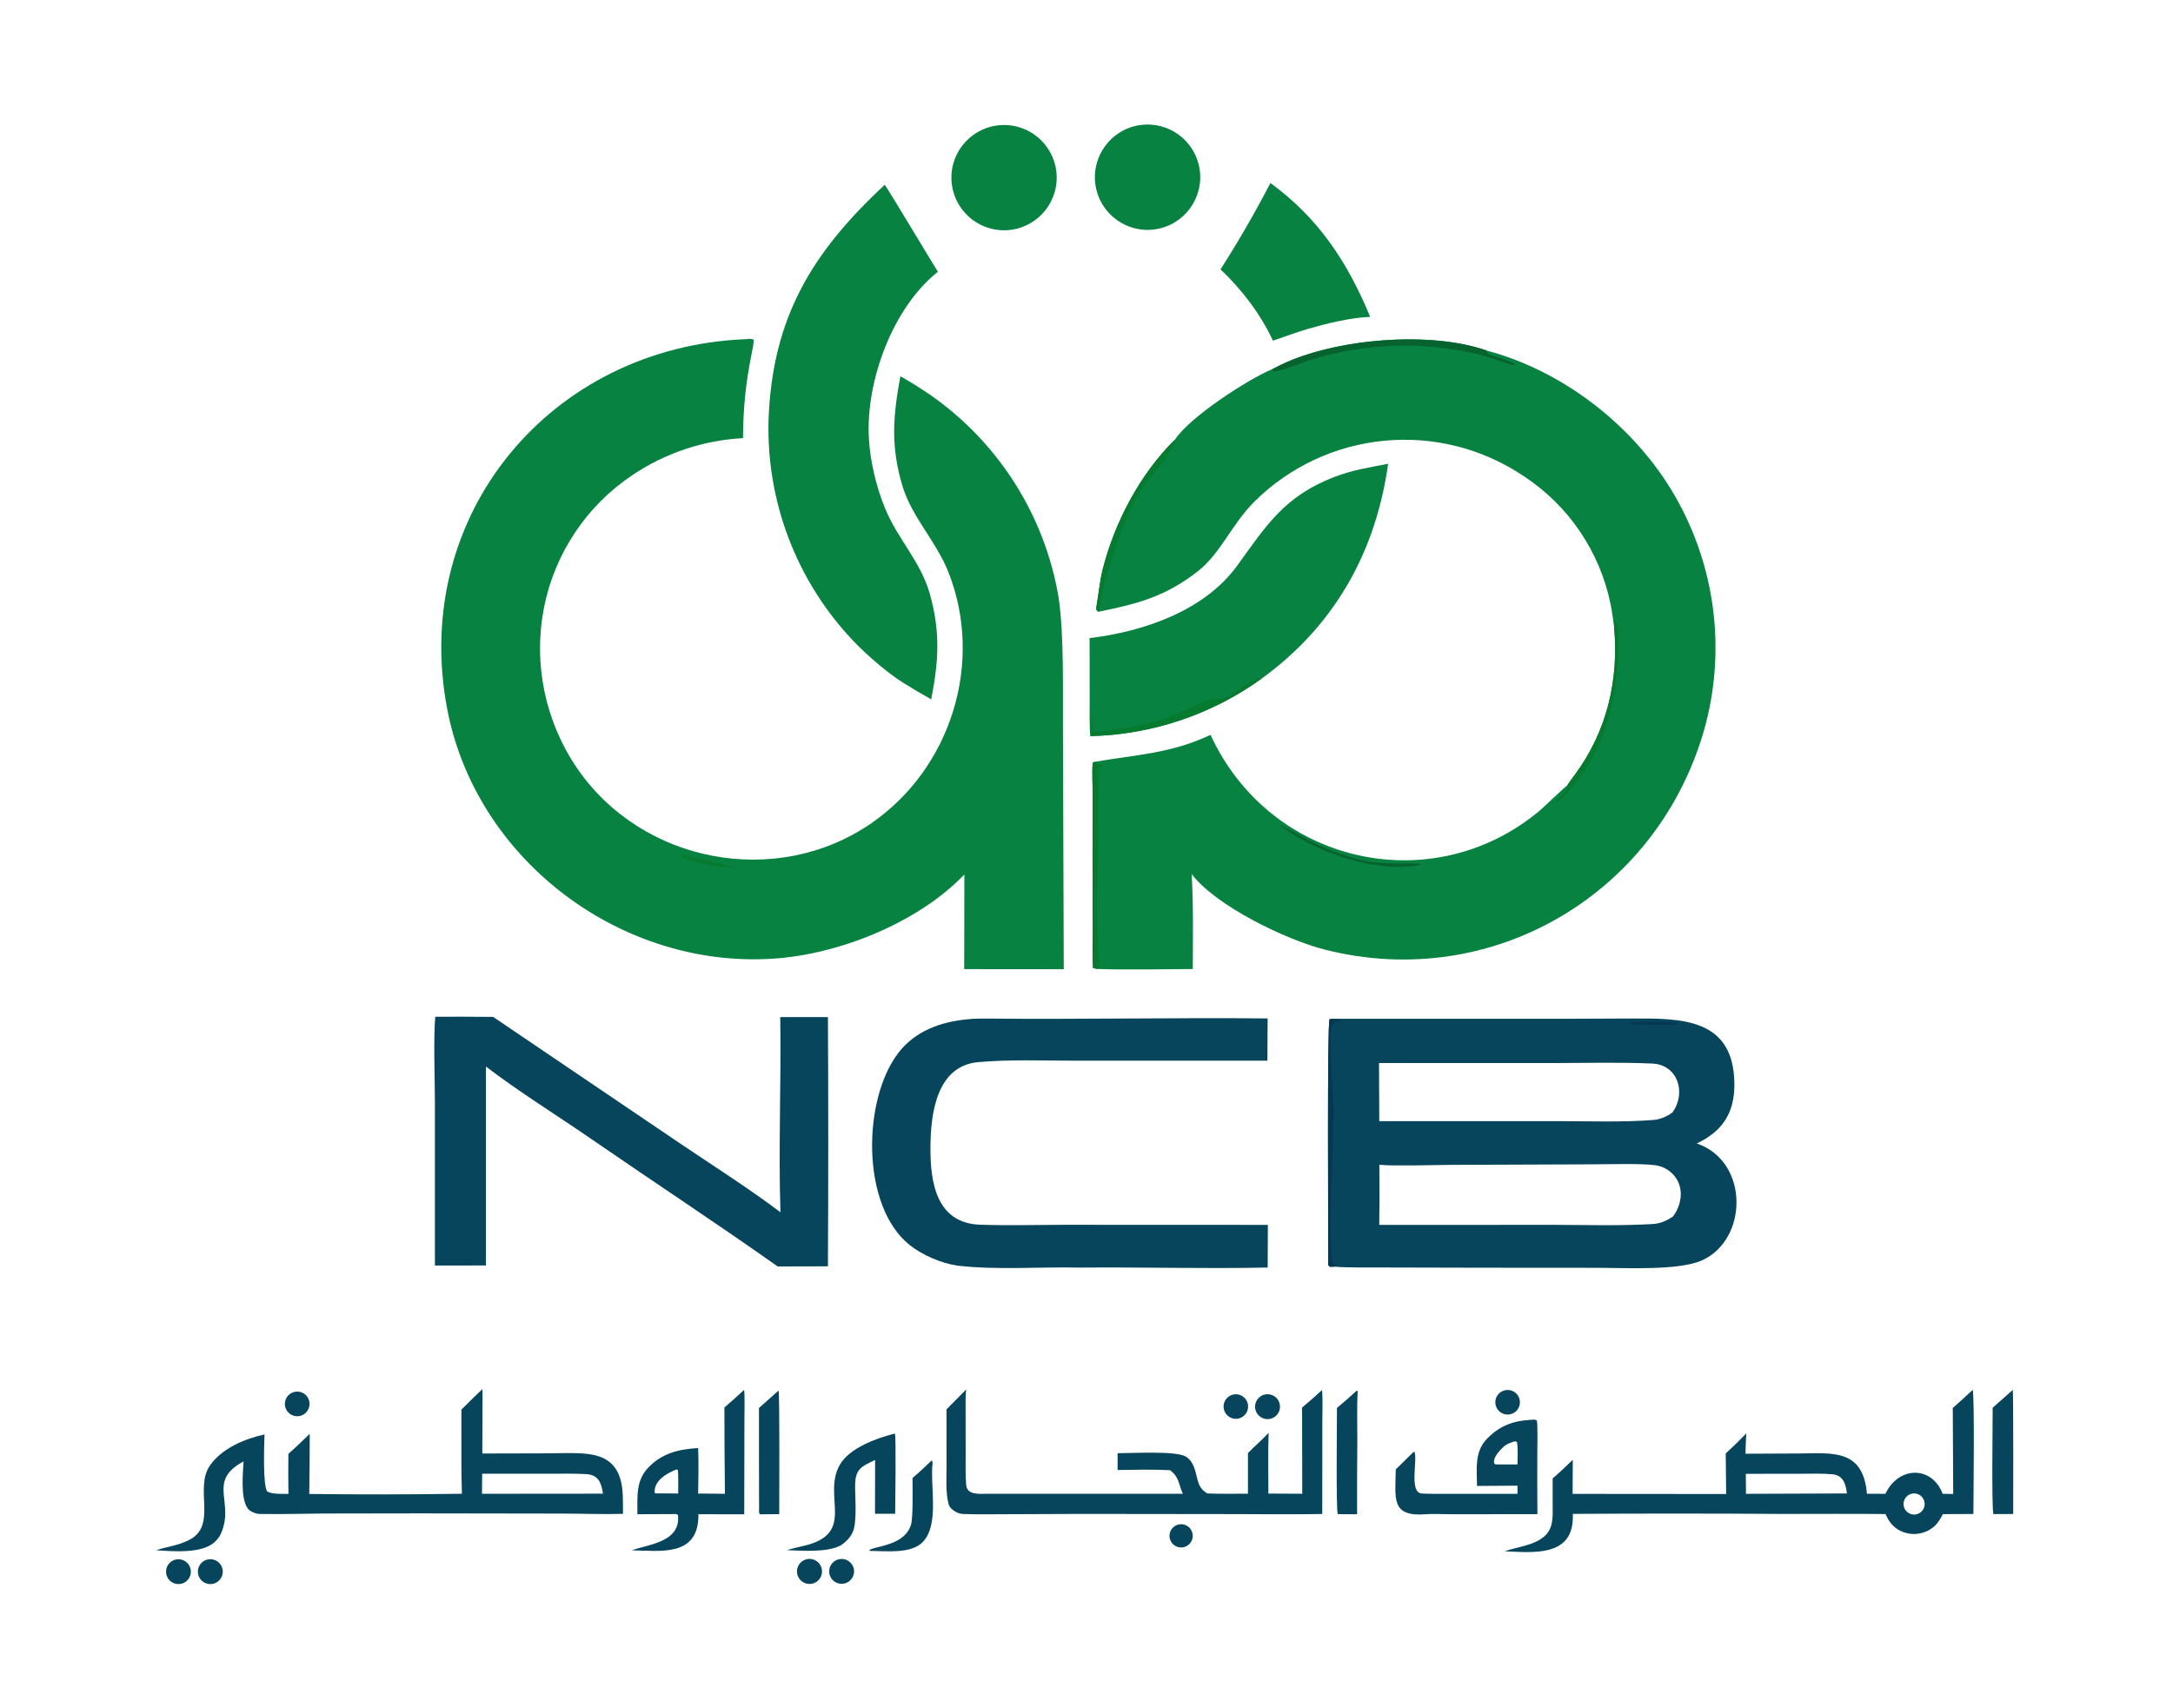
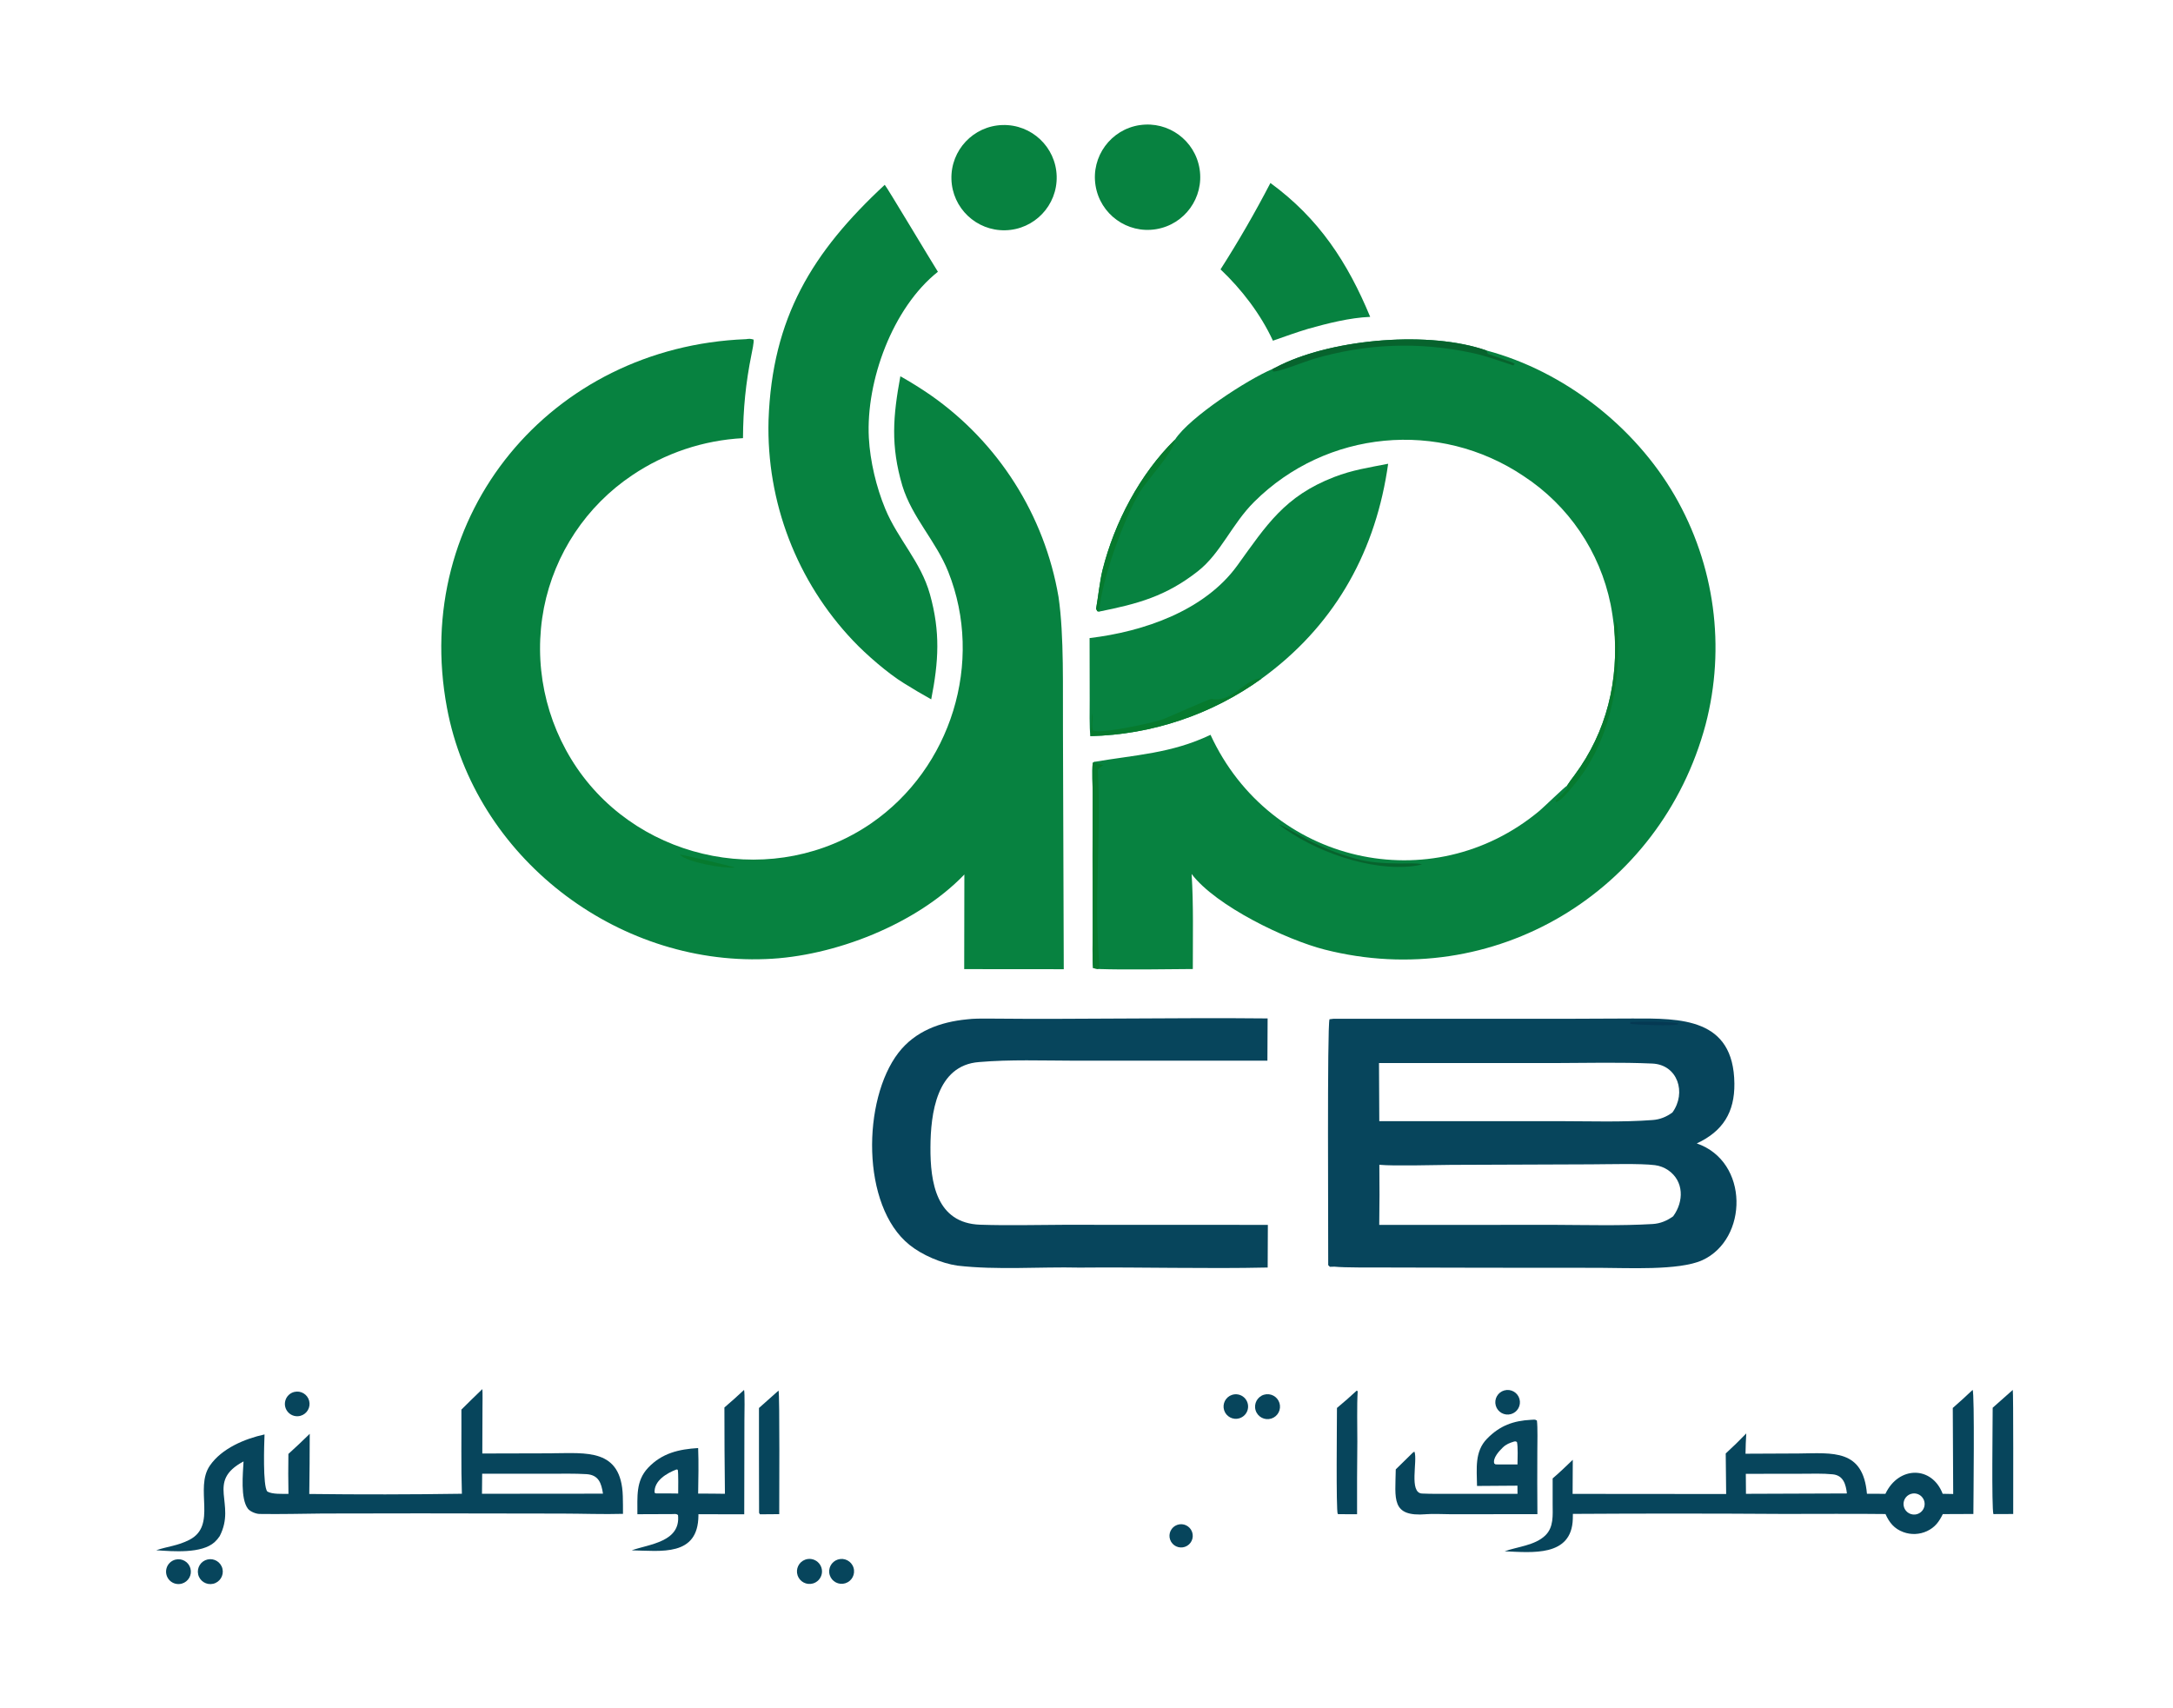
<svg xmlns="http://www.w3.org/2000/svg" width="855" height="672" viewBox="0 0 855 672" fill="none">
  <path d="M500.713 145.183C501.802 144.617 502.902 144.072 504.012 143.528C525.474 133.179 562.741 130.131 584.883 137.903C615.269 145.979 643.172 167.755 658.925 194.956C674.71 222.242 679.078 254.659 671.076 285.15C653.437 351.001 587.68 390.562 521.179 373.615C506.086 369.771 478.455 356.521 468.861 343.878C469.636 355.871 469.321 369.142 469.332 381.271C457.245 381.324 443.932 381.648 431.928 381.261C431.331 381.167 430.693 381.02 430.085 380.894C429.729 377.522 429.938 369.488 429.928 365.874L429.876 336.882L429.928 312.456C429.928 308.559 429.603 303.93 429.938 300.17L430.598 299.761C446.467 297.017 460.858 296.504 476.297 289.119C499.718 339.951 563.401 354.353 605.717 319.034C607.267 317.745 615.814 309.471 616.505 309.198C617.385 307.816 618.61 306.203 619.595 304.883C632.206 287.862 637.003 267.721 635.086 246.667C634.709 243.756 634.29 240.613 633.714 237.754C629.493 217.046 617.175 198.895 599.495 187.321C566.26 164.969 521.87 169.211 493.475 197.46C484.614 206.279 480.34 217.696 471.311 224.766C458.68 234.674 447.598 237.597 432.484 240.634L431.729 240.477L431.269 239.524C432.065 235.02 432.756 228.495 433.793 224.336C438.475 205.619 448.53 186.493 462.335 172.939C468.075 164.141 490.72 149.393 500.702 145.172L500.713 145.183Z" fill="#078240" />
  <path d="M500.712 145.183C501.802 144.617 502.901 144.072 504.012 143.528C525.473 133.179 562.741 130.131 584.883 137.903L585.407 139.233C587.606 140.124 595.012 142.334 596.017 143.161L595.431 143.779C590.351 142.145 584.81 140.061 579.615 138.94C558.383 134.331 537.487 135.138 516.644 141.286C513.837 142.114 502.943 146.492 500.901 146.167L500.702 145.183H500.712Z" fill="#07632D" />
  <path d="M431.939 381.271C431.342 381.177 430.703 381.031 430.095 380.905C429.739 377.532 429.949 369.498 429.938 365.885L429.886 336.892L429.938 312.466C429.938 308.57 429.613 303.94 429.949 300.18L430.608 299.772L430.933 299.939C432.305 300.641 432.62 300.746 434.107 301.07L433.751 301.311C433.206 301.678 431.939 302.401 431.97 303.134C433.227 328.429 430.409 355.704 432.64 380.695L431.939 381.282V381.271Z" fill="#067A2E" />
  <path d="M432.494 240.624L431.74 240.467L431.279 239.514C432.075 235.01 432.766 228.484 433.803 224.326C438.485 205.608 448.54 186.483 462.345 172.929C461.727 178.04 451.389 188.735 448.457 193.626C442.067 204.31 433.279 228.767 432.494 240.613V240.624Z" fill="#067A2E" />
  <path d="M635.097 246.667L635.61 244.499C636.375 245.138 636.448 246.563 636.511 247.568C637.778 269.093 633.169 292.901 618.684 309.596C617.228 311.272 614.211 315.137 612.284 315.577L612.043 314.991C613.342 313.734 616.285 311.178 616.924 309.701L616.526 309.198C617.406 307.816 618.631 306.203 619.616 304.883C632.227 287.862 637.024 267.721 635.107 246.667H635.097Z" fill="#067A2E" />
  <path d="M503.153 324.397C504.693 324.805 512.423 329.34 514.539 330.44C520.467 333.53 526.699 335.991 533.151 337.783C538.881 339.437 544.683 339.678 550.591 339.752C553.115 339.783 557.169 339.458 559.525 340.066C558.52 340.38 557.483 340.6 556.435 340.726C539.237 342.978 516.832 334.892 503.153 324.386V324.397Z" fill="#07632D" />
  <path d="M293.418 133.462C294.957 133.263 295.041 133.221 296.508 133.609C296.707 134.656 295.942 138.176 295.691 139.422C293.407 150.713 292.412 160.884 292.339 172.395C276.743 173.222 261.67 178.271 248.735 186.996C230.719 199.083 218.234 217.832 214.023 239.126C209.771 261.038 214.442 283.736 227.011 302.181C252.537 339.563 305.39 349.702 342.804 323.936C374.258 302.275 387.246 260.514 373.116 224.996C368.298 212.888 358.892 203.66 355.048 191.144C350.376 175.317 351.371 163.743 354.262 148.042C358.316 150.326 362.254 152.777 366.077 155.406C392.839 174.071 411.001 202.686 416.49 234.852C418.752 250.208 418.113 271.428 418.239 287.475L418.553 381.345L379.379 381.313L379.442 344.078C360.777 363.549 328.265 376.391 301.284 377.354C242.262 379.742 186.843 337.133 175.876 278.551C161.61 202.351 216.883 136.489 293.407 133.452L293.418 133.462Z" fill="#078240" />
  <path d="M267.462 336.253C269.316 336.358 286.808 340.632 289.228 341.312C284.965 341.847 270.29 339.322 267.462 336.253Z" fill="#067A2E" />
  <path d="M667.629 449.888C677.926 445.101 682.545 437.591 682.419 426.331C682.147 400.471 661.355 400.68 642.261 400.743L614.578 400.858H524.594L523.117 401.036C522.153 403.581 522.666 486.537 522.604 497.776L523.264 498.436L525.044 498.384C529.297 498.813 539.425 498.677 544.055 498.708L583.783 498.802L629.273 498.834C639.862 498.834 660.654 500.028 669.829 495.828C687.855 487.564 688.316 457 667.609 449.888H667.629ZM612.399 418.266C624.926 418.224 637.652 417.91 650.138 418.465C660.14 418.916 663.649 429.956 658.046 437.706C655.72 439.424 653.186 440.461 650.305 440.681C638.501 441.592 625.534 441.142 613.656 441.131H542.704L542.588 418.266H612.399ZM658.381 478.535C655.888 480.315 653.332 481.415 650.263 481.604C637.935 482.348 624.465 481.981 612.043 481.929L542.683 481.949C542.808 474.062 542.819 466.186 542.725 458.299C548.831 458.854 564.144 458.362 570.816 458.33L626.005 458.121C632.415 458.11 645.529 457.712 651.185 458.445C653.028 458.686 654.799 459.357 656.328 460.394C662.623 464.698 662.591 472.722 658.36 478.524L658.381 478.535Z" fill="#07455C" />
-   <path d="M525.044 498.384L523.264 498.426L522.604 497.766C522.666 486.516 522.153 403.571 523.117 401.026L524.594 400.858L527.506 401.288L527.401 401.602C526.427 401.874 523.997 402.681 523.902 403.948C523.064 414.674 524.29 425.63 524.678 436.387C524.73 455.837 522.572 476.367 524.091 496.037C524.122 496.446 525.578 497.399 525.987 497.661L525.044 498.373V498.384Z" fill="#053953" />
  <path d="M641.476 402.136C645.959 401.853 656.129 401.916 660.371 402.618L660.141 403.058C658.35 403.76 643.853 403.215 641.455 402.838L641.476 402.136Z" fill="#053953" />
  <path d="M348.114 72.712C348.805 73.34 366.475 102.909 369.031 106.931C351.172 121.103 340.677 149.928 341.861 172.269C342.353 181.455 344.793 191.699 348.313 200.193C353.298 212.218 362.296 220.964 365.888 233.784C370.057 248.689 369.324 260.252 366.402 275.168C362.652 273.094 359.311 271.083 355.676 268.831C349.402 264.997 340.719 257.456 335.691 252.114C313.507 228.756 301.524 197.533 302.394 165.335C303.808 124.968 319.561 99.232 348.114 72.712Z" fill="#078240" />
-   <path d="M171.267 400.041C178.851 400.01 186.434 400.041 194.017 400.104L267.232 449.658C279.728 458.089 295.282 468.019 307.076 476.974C306.269 451.868 307.401 425.515 307.002 400.188H325.762C325.929 432.867 325.929 465.557 325.762 498.247L305.997 498.3C282.084 481.405 257.334 465.159 233.222 448.537C219.564 439.121 204.324 429.673 191.2 419.649V497.912L171.121 497.933V433.454C171.1 424.52 170.513 408.483 171.267 400.052V400.041Z" fill="#07455C" />
  <path d="M380.416 401.078C382.815 400.754 386.533 400.743 388.984 400.774C425.55 401.141 462.209 400.345 498.764 400.712L498.681 417.334H422.617C410.299 417.313 397.447 416.821 385.224 417.879C368.434 419.125 366.182 438.262 366.098 451.354C366.014 465.191 368.381 481.29 385.674 481.876C396.578 482.243 407.586 481.95 418.49 481.908L498.859 481.939L498.785 498.719C474.391 499.263 449.274 498.509 424.743 498.75C408.854 498.384 392.483 499.787 376.687 497.975C370.288 497.032 362.757 493.764 357.844 489.805C338.698 474.408 339.336 432.627 353.487 414.244C360.096 405.655 370.015 402.094 380.427 401.078H380.416Z" fill="#07455C" />
  <path d="M428.702 251.056C450.059 248.532 474.014 240.247 486.844 222.493C498.366 206.53 505.478 195.229 524.929 187.698C532.145 184.901 538.535 183.979 546.191 182.471C546.045 183.487 545.898 184.493 545.73 185.498C540.368 219.016 524.091 246.961 496.397 267.008C476.737 281.169 453.254 289.057 429.027 289.633C428.587 286.176 428.755 279.096 428.755 275.398L428.713 251.056H428.702Z" fill="#078240" />
  <path d="M429.017 289.633C429.362 287.391 429.394 283.453 429.729 280.656C430.274 282.437 429.31 284.699 430.001 287.36C432.452 289.036 453.401 284.427 457.004 283.201C458.92 282.646 475.931 274.812 476.789 274.99C484.949 276.707 490.322 266.464 496.397 267.008C476.737 281.169 453.254 289.057 429.027 289.633H429.017Z" fill="#067A2E" />
  <path d="M499.864 71.999C518.938 85.92 530.281 103.307 539.122 124.674C531.119 124.999 522.331 127.23 514.664 129.388C510.056 130.77 505.405 132.457 500.849 134.049C496.052 123.637 488.542 113.833 480.236 105.988C487.285 94.959 493.831 83.615 499.864 71.999Z" fill="#078240" />
  <path d="M448.478 49.229C459.737 47.553 470.233 55.272 472.003 66.511C473.762 77.75 466.137 88.318 454.909 90.172C443.555 92.058 432.84 84.317 431.049 72.942C429.257 61.567 437.092 50.915 448.478 49.218V49.229Z" fill="#078240" />
  <path d="M394.389 49.197C405.858 48.831 415.442 57.849 415.767 69.318C416.081 80.787 407.021 90.329 395.551 90.602C384.155 90.874 374.676 81.877 374.352 70.481C374.037 59.074 382.993 49.564 394.389 49.197Z" fill="#078240" />
  <path d="M217.142 571.826L189.772 571.895L189.84 553.905C189.84 552.627 189.935 547.422 189.78 546.565C187.114 549.18 184.138 551.967 181.549 554.617C181.609 565.335 181.386 577.108 181.737 587.732C161.724 588.032 141.702 588.067 121.688 587.818C121.8 579.929 121.86 572.041 121.869 564.152C119.125 566.844 116.321 569.485 113.474 572.066C113.388 577.305 113.397 582.545 113.5 587.784C111.03 587.749 107.189 587.998 105.165 586.849C103.356 584.62 103.939 568.096 104.085 564.392C96.376 566.072 87.235 569.863 82.57 576.671C76.371 585.717 85.606 600.2 74.493 605.876C69.837 608.252 65.996 608.423 61.459 609.958C68.139 610.421 79.372 611.356 84.448 606.76C85.212 606.057 85.88 605.268 86.446 604.402C93.117 591.454 80.856 583.033 95.827 575.007C95.587 579.749 94.541 589.653 97.542 593.606C98.417 594.755 100.809 595.707 102.215 595.681C110.43 595.81 118.704 595.595 126.919 595.51L165.385 595.45L221.378 595.535C228.89 595.544 237.748 595.87 245.122 595.638C245.122 593.323 245.122 590.974 245.053 588.667C244.479 569.76 230.656 571.775 217.16 571.8L217.142 571.826ZM189.643 587.741L189.72 579.852H216.697C221.353 579.861 226.069 579.732 230.708 580.015C235.578 580.307 236.624 583.582 237.25 587.698L189.635 587.741H189.643Z" fill="#07455C" />
  <path d="M764.451 595.741L776.456 595.69C776.464 590.888 776.996 548.203 776.155 546.874C773.609 549.3 771.011 551.667 768.352 553.974L768.515 587.827L764.374 587.749C760.146 576.662 747.036 576.757 741.848 587.758L734.577 587.732C733.059 570.077 721.174 571.749 707.72 571.886L686.798 571.98C686.867 569.331 686.901 566.638 687.098 563.997C684.483 566.707 681.782 569.339 679.012 571.886L679.184 587.835L618.766 587.784L618.835 574.373C616.262 576.825 613.621 579.415 610.912 581.704V591.814C610.92 596.17 611.4 600.886 608.005 604.153C603.915 608.097 597.003 608.569 592.03 610.37C602.886 610.841 618.389 612.608 618.843 597.653C618.86 596.984 618.869 596.316 618.878 595.655C646.565 595.484 674.262 595.492 701.95 595.673C715.18 595.69 728.651 595.552 741.874 595.715C743.391 599.094 745.312 601.503 748.914 602.824C751.94 603.939 755.285 603.793 758.2 602.438C761.373 600.946 762.95 598.751 764.442 595.715L764.451 595.741ZM686.978 587.758L686.918 579.895L709.041 579.861C713.028 579.861 717.161 579.689 721.114 580.084C725.342 580.504 726.276 584.071 726.696 587.612L686.97 587.758H686.978ZM756.914 593.469C756.296 594.841 754.984 595.775 753.484 595.904C751.229 596.101 749.231 594.455 748.991 592.208C748.751 589.962 750.345 587.93 752.592 587.638C754.084 587.441 755.567 588.075 756.459 589.284C757.36 590.493 757.531 592.097 756.914 593.469Z" fill="#07455C" />
-   <path d="M373.263 591.882C373.828 593.932 376.77 595.612 378.793 595.681C383.981 595.904 389.263 595.801 394.459 595.784L425.654 595.664L485.257 595.733C496.79 595.741 508.761 595.913 520.259 595.69L520.294 559.247C520.294 557.069 520.517 548.554 520.131 546.925C517.515 549.412 515.072 551.504 512.328 553.828L512.388 587.732L499.063 587.664C499.088 580.092 498.874 571.192 499.157 563.74C496.473 566.69 493.695 568.971 491.028 571.715V587.707C485.917 587.707 480.121 587.835 475.062 587.604C472.404 586.034 471.769 584.457 471.006 581.516C470.183 578.334 469.6 574.965 466.547 573.095C462.74 570.763 445.17 571.8 439.734 571.775V578.386C446.208 578.3 453.899 578.111 460.33 578.463C463.923 580.95 463.675 583.899 465.407 587.749H387.805C384.941 587.767 380.5 588.195 380.157 584.217C379.822 580.315 379.959 576.294 379.951 572.366L379.925 550.998C379.925 549.695 379.985 547.946 380.174 546.685L372.414 554.531L372.431 576.954C372.431 581.636 372.019 587.406 373.263 591.891V591.882Z" fill="#07455C" />
  <path d="M285.029 553.759C285.029 565.086 285.097 576.422 285.235 587.749C281.788 587.724 278.126 587.629 274.696 587.672C274.782 581.807 274.936 575.616 274.696 569.751C267.159 570.205 260.454 571.723 254.983 577.537C250.061 582.785 250.858 588.976 250.79 595.784L264.364 595.732C265.556 595.732 266.027 595.501 266.773 596.118C267.888 606.7 255.463 607.557 248.535 609.992C260.153 610.215 274.653 612.53 274.808 596.35C274.808 596.161 274.808 595.973 274.799 595.784L292.832 595.818L292.9 558.707C292.9 557.052 293.106 548.074 292.763 546.874C290.251 549.232 287.67 551.53 285.046 553.776L285.029 553.759ZM266.842 587.647C264.029 587.561 260.985 587.604 258.156 587.595C257.83 587.569 257.898 587.526 257.555 587.295C257.298 582.527 262.409 579.629 266.173 578.171L266.67 578.283C266.97 579.483 266.842 586 266.842 587.647Z" fill="#07455C" />
  <path d="M561.144 595.775C563.768 595.561 567.798 595.775 570.525 595.784L604.918 595.767C604.849 587.612 604.841 579.466 604.884 571.312C604.884 568.285 605.072 561.511 604.721 558.93C603.915 558.39 603.58 558.604 602.423 558.638C595.486 558.998 590.161 560.902 585.127 566.038C580.128 571.132 581.08 577.863 581.157 584.663L597.063 584.551L597.089 587.767H571.502C567.918 587.767 562.979 587.818 559.523 587.647C554.267 587.381 557.851 574.776 556.548 571.183C556.239 571.337 556.093 571.355 555.87 571.586L549.182 578.146C549.019 589.722 547.193 596.916 561.144 595.784V595.775ZM597.081 576.191H589.252C588.334 576.182 588.643 576.311 587.931 575.822C587.297 573.687 589.843 570.943 591.258 569.571C592.665 568.199 593.951 567.762 595.794 567.17C596.558 567.127 596.223 567.041 596.866 567.376C597.312 569.125 597.106 574.227 597.081 576.191Z" fill="#07455C" />
-   <path d="M330.852 608.02C333.665 606.091 335.723 603.767 336.246 600.251C336.957 595.407 336.511 590.056 336.46 585.143C336.4 578.06 338.544 577.22 344.323 574.424L344.28 595.604H352.22C352.22 592.851 352.641 565.421 352.126 564.186L351.946 564.075C344.735 565.892 334.119 569.802 330.406 576.388C323.418 588.787 337.095 603.373 316.292 608.217C314.955 608.526 311.096 609.418 309.681 609.924C315.898 610.172 325.527 610.901 330.852 608.012V608.02Z" fill="#07455C" />
  <path d="M784.344 595.733L792.13 595.698C792.13 591.419 792.216 547.337 791.959 546.882L784.053 553.888C784.061 559.316 783.59 593.34 784.336 595.733H784.344Z" fill="#07455C" />
  <path d="M526.348 595.69L526.811 595.767L533.962 595.793C533.928 586.283 533.962 576.774 534.065 567.264C534.082 561.194 533.851 553.373 534.202 547.414L533.825 547.148C531.295 549.498 528.706 551.77 526.048 553.974C526.056 558.184 525.645 594.489 526.356 595.69H526.348Z" fill="#07455C" />
  <path d="M306.328 547.139L298.628 553.991C298.628 562.788 298.62 585.108 298.671 595.235C298.783 595.432 298.885 595.621 298.997 595.818L306.603 595.758C306.586 591.497 306.834 548.52 306.328 547.131V547.139Z" fill="#07455C" />
-   <path d="M342.051 610.001L342.342 610.232C348.602 610.232 358.48 611.519 363.102 606.691C369.704 599.806 365.906 584.791 366.926 575.805C366.978 575.342 366.875 574.93 366.566 574.63C364.216 576.911 361.575 579.432 359.054 581.516C359.046 585.074 359.312 596.924 358.471 599.823C358.008 601.435 357.134 602.892 355.925 604.059C351.423 608.475 342.771 608.732 342.051 610.001Z" fill="#07455C" />
  <path d="M316.798 613.671C314.303 614.588 312.991 617.315 313.823 619.836C314.654 622.357 317.338 623.772 319.885 623.026C321.617 622.52 322.929 621.114 323.315 619.356C323.701 617.598 323.1 615.763 321.737 614.58C320.374 613.396 318.487 613.045 316.789 613.671H316.798Z" fill="#07455C" />
  <path d="M500.237 558.141C502.801 557.318 504.216 554.582 503.419 552.01C502.621 549.437 499.894 547.997 497.322 548.769C494.707 549.558 493.24 552.319 494.046 554.925C494.852 557.532 497.639 558.973 500.237 558.141Z" fill="#07455C" />
  <path d="M83.865 623.155C86.498 622.546 88.144 619.913 87.535 617.272C86.926 614.64 84.302 612.993 81.661 613.594C79.02 614.194 77.365 616.835 77.974 619.476C78.583 622.117 81.224 623.763 83.865 623.155Z" fill="#07455C" />
  <path d="M329.643 613.619C327.079 614.451 325.664 617.195 326.479 619.759C327.293 622.331 330.037 623.755 332.61 622.949C335.199 622.143 336.64 619.373 335.817 616.792C334.994 614.203 332.224 612.779 329.643 613.619Z" fill="#07455C" />
  <path d="M71.569 623.077C74.133 622.34 75.634 619.682 74.93 617.109C74.236 614.537 71.595 612.994 69.014 613.654C67.308 614.091 65.961 615.412 65.507 617.109C65.044 618.807 65.541 620.625 66.793 621.868C68.045 623.103 69.871 623.566 71.569 623.077Z" fill="#07455C" />
  <path d="M118.301 557.043C120.831 556.306 122.306 553.691 121.637 551.144C120.968 548.597 118.387 547.054 115.823 547.663C114.108 548.066 112.745 549.378 112.273 551.075C111.793 552.773 112.273 554.6 113.534 555.834C114.786 557.078 116.612 557.541 118.31 557.043H118.301Z" fill="#07455C" />
  <path d="M594.491 556.4C597.072 555.688 598.581 553.013 597.861 550.432C597.141 547.851 594.465 546.351 591.884 547.079C589.312 547.8 587.811 550.466 588.532 553.039C589.252 555.611 591.91 557.112 594.491 556.4Z" fill="#07455C" />
  <path d="M487.676 558.029C489.339 557.515 490.6 556.152 490.968 554.462C491.346 552.764 490.78 550.998 489.493 549.832C488.207 548.666 486.381 548.288 484.734 548.837C482.222 549.669 480.85 552.37 481.656 554.891C482.462 557.412 485.146 558.81 487.676 558.038V558.029Z" fill="#07455C" />
  <path d="M463.195 599.977C460.811 600.826 459.559 603.441 460.416 605.825C461.265 608.209 463.889 609.452 466.273 608.603C468.657 607.754 469.891 605.139 469.042 602.755C468.194 600.38 465.578 599.128 463.203 599.977H463.195Z" fill="#07455C" />
</svg>